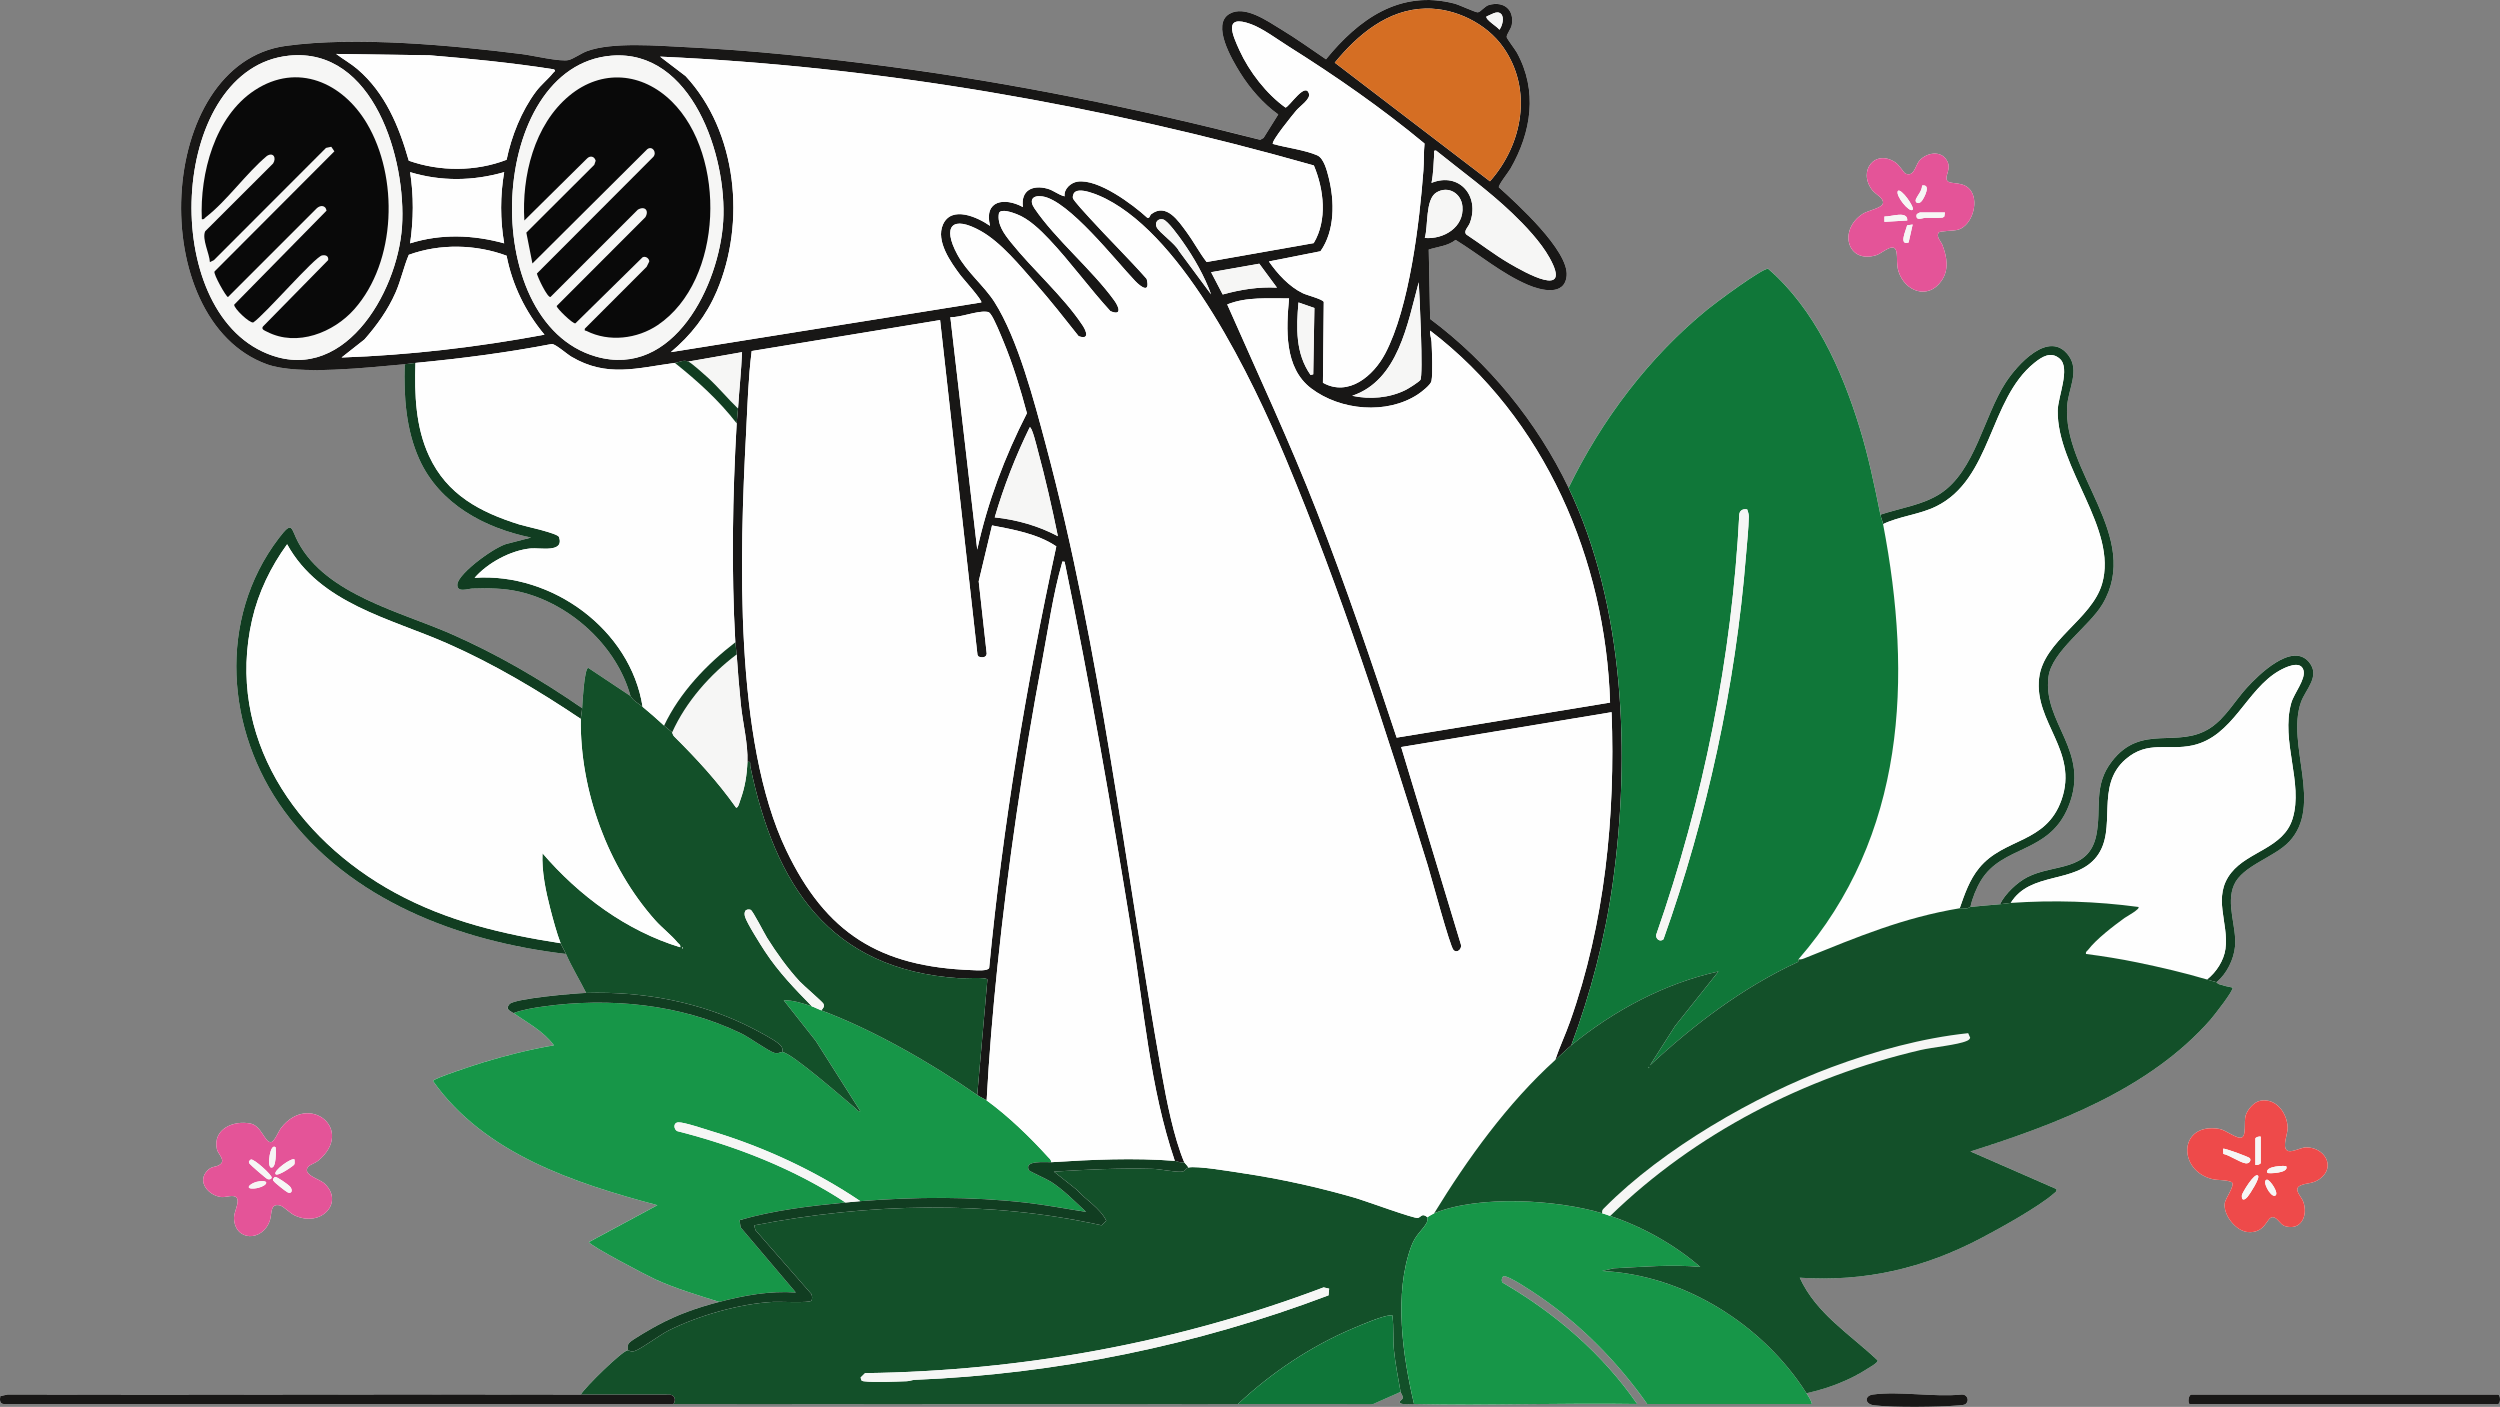
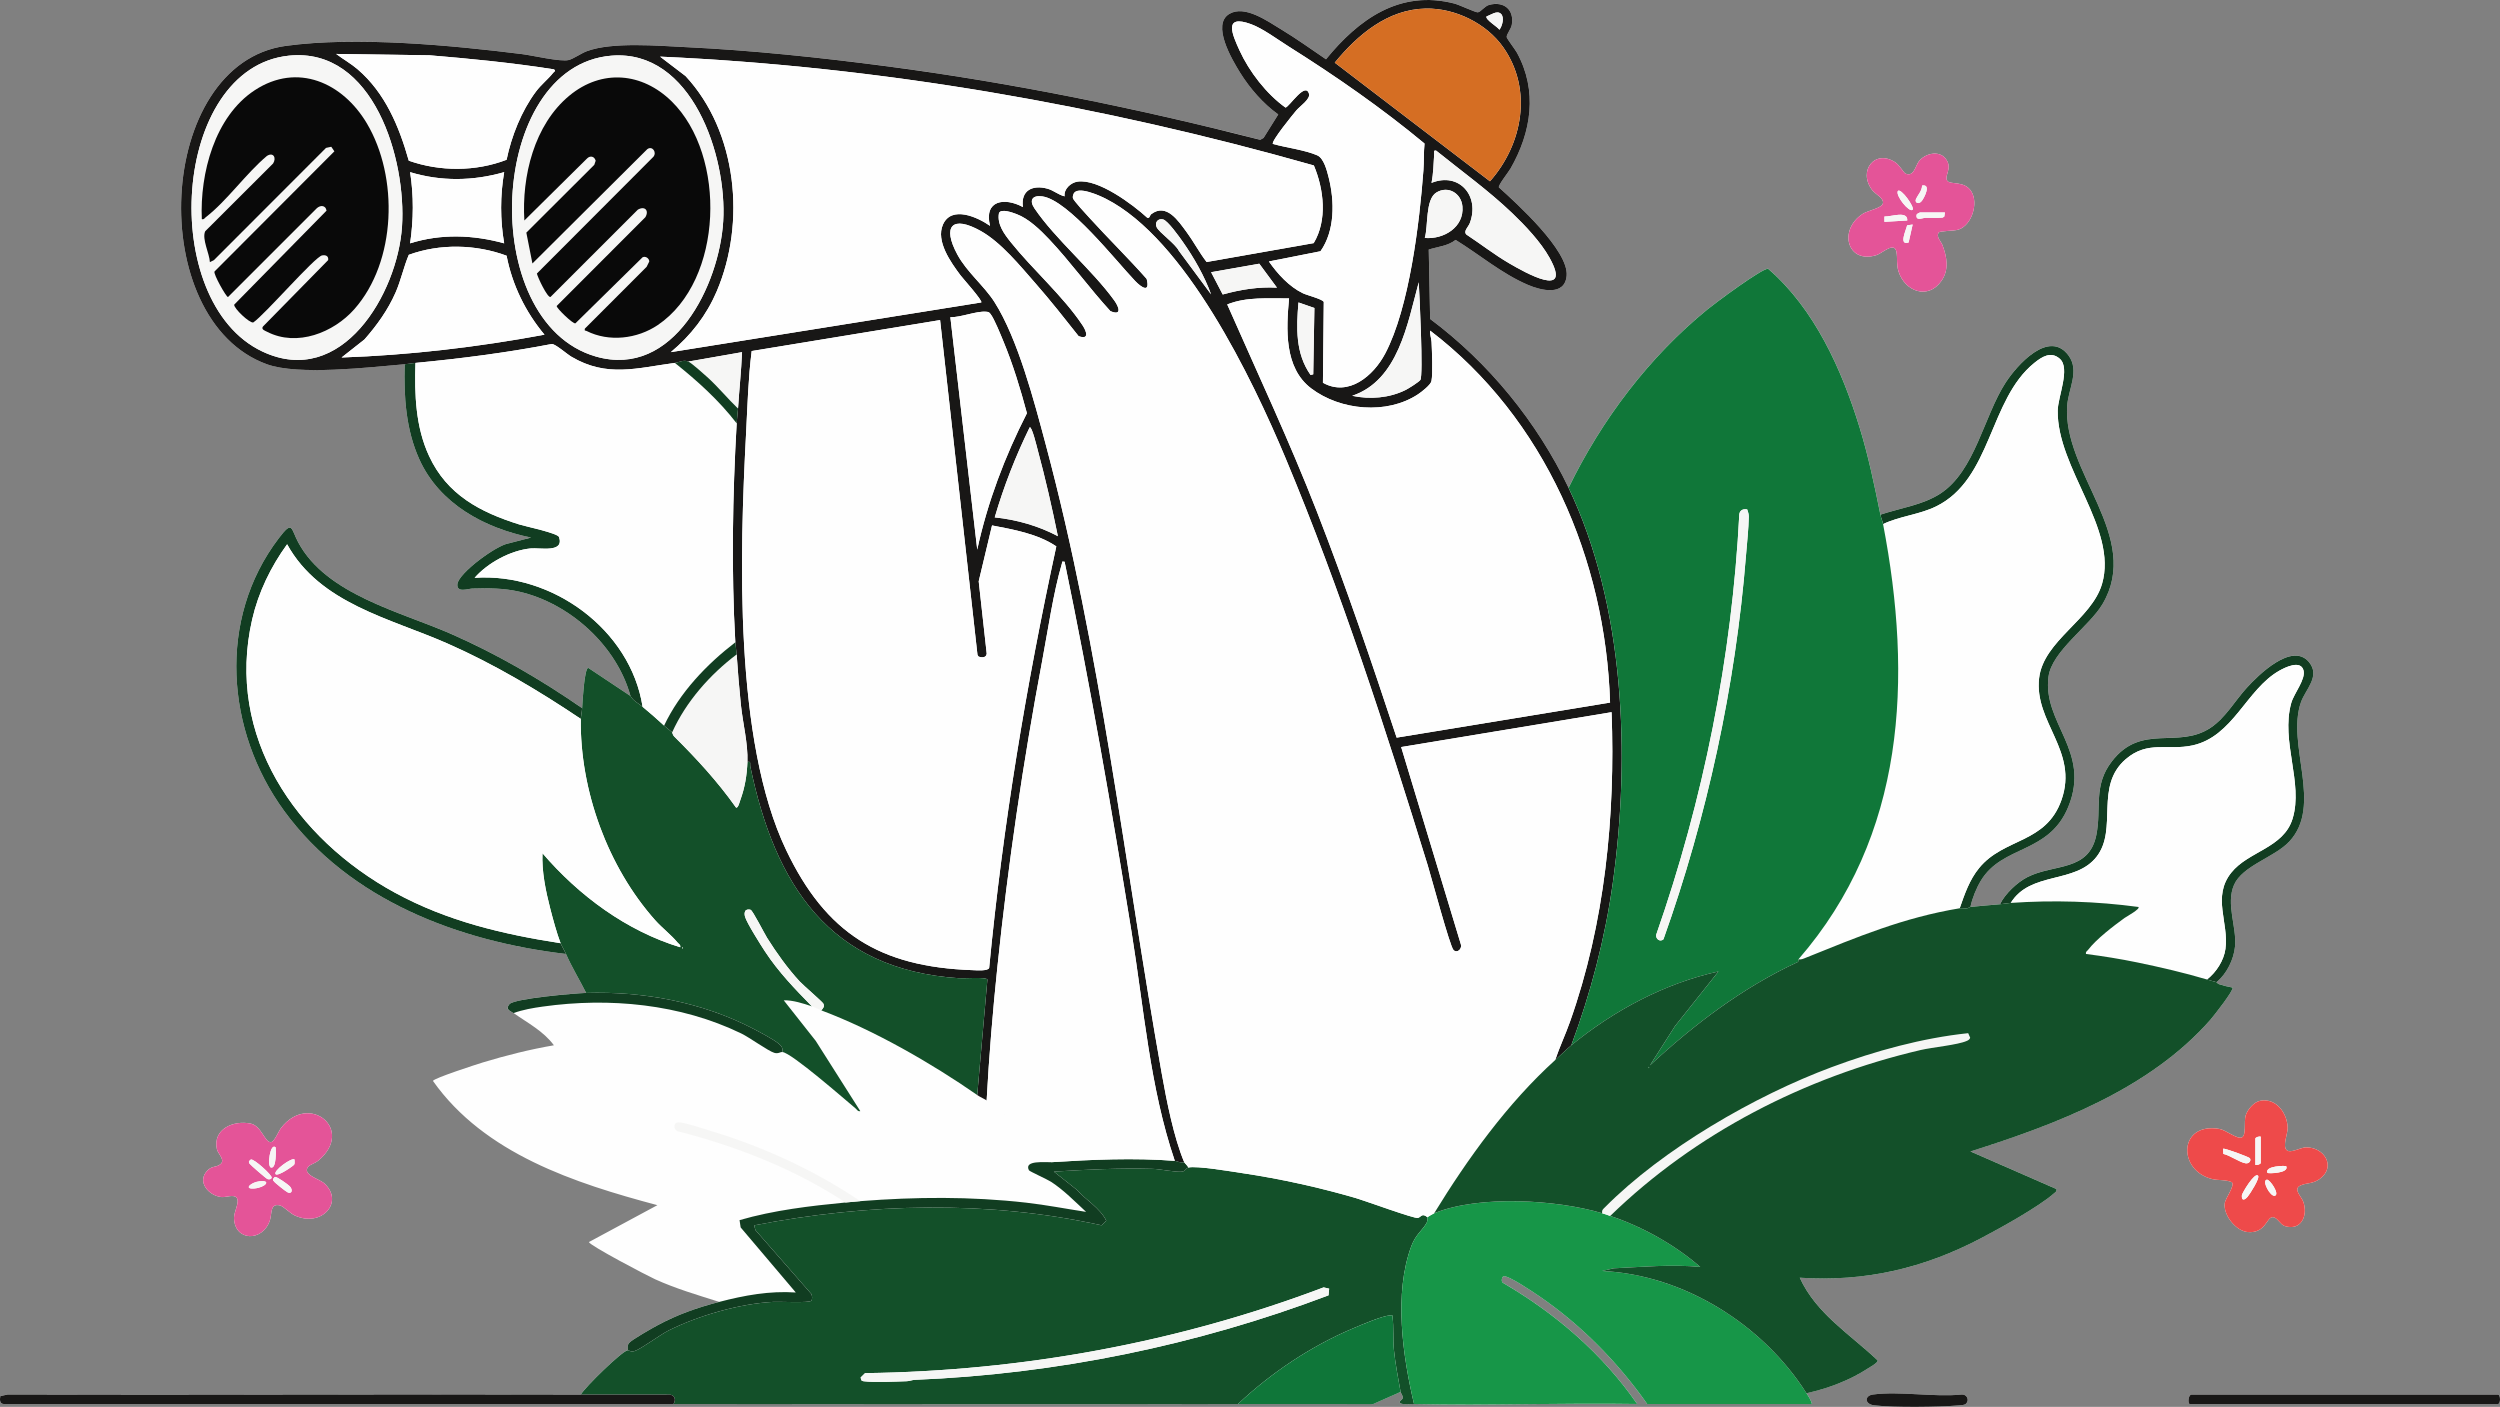
<svg xmlns="http://www.w3.org/2000/svg" id="Layer_2" data-name="Layer 2" viewBox="0 0 3156.2 1776.15">
  <rect x="0" y="0" width="3156.2" height="1776.15" fill="#808080" stroke="none" />
  <defs>
    <style>
      .cls-1 {
        fill: #d56e23;
      }

      .cls-2 {
        fill: #135029;
      }

      .cls-3 {
        fill: #e45498;
      }

      .cls-4 {
        fill: #107739;
      }

      .cls-5 {
        fill: #113d21;
      }

      .cls-6 {
        fill: #179648;
      }

      .cls-7 {
        fill: #0f7639;
      }

      .cls-8 {
        fill: #181716;
      }

      .cls-9 {
        fill: #fefefe;
      }

      .cls-10 {
        fill: #f6f6f5;
      }

      .cls-11 {
        fill: #ee4a4a;
      }

      .cls-12 {
        fill: #090909;
      }
    </style>
  </defs>
  <g id="Layer_1-2" data-name="Layer 1">
    <g id="Groupe_1258" data-name="Groupe 1258">
      <g>
        <path class="cls-9" d="M1980.31,615.87c-39.75-83.15-101.06-158.21-174.79-213.2l-1.77-87.64c11.55-3.69,23.94-4.35,33.94-12.2,30.19,18.59,58.24,42.62,91.12,56.7,16.27,6.97,46.8,14.93,49.06-11.55,2.7-31.65-63.04-91.21-85.6-111.51-.78-3.01,12.12-19.11,14.76-23.73,26.36-45.97,34.45-98.28,8-146.4-2.22-4.04-12.66-17.51-12.85-19.56-.34-3.57,5.52-10.04,6.46-15.58,3.22-19.01-9.89-29.97-28.48-25.08-5.91,1.55-10.73,9.06-14.43,9.43-2.79.28-23.38-9.48-29.62-11.09-68.8-17.74-120.88,19.76-162.05,70.37-18.79-12.77-37.54-26.25-56.99-37.99-16.74-10.1-45.49-30.79-64.92-19.39-23.03,13.5,3.27,57.82,13.46,74.22,12.35,19.89,29.34,39.38,48.18,52.77l-18.56,29.71-4.2,2.34c-155.28-39.75-312.87-72-472.04-92.92-82.61-10.86-169.27-20.05-252.5-24.05-35.36-1.7-93.73-6.87-125.67,5.12-7.14,2.68-16.74,9.56-22.81,11.11-10.24,2.62-45.52-5.76-58.83-7.44-89.5-11.25-209.61-22.53-298.36-10.4-164.82,22.52-178.58,345.94-23.81,401.96,39.69,14.36,129.28,3.84,173.95-.04-1.28,40.56,1.49,82.41,18.37,119.86,25.45,56.48,82.48,87.01,141.11,98.94l-27.58,7.18c-15.79,2.11-63.95,37.71-65.37,51.57-1.18,11.49,13.37,5.8,19.08,5.61,19.91-.63,39.54-.48,58.95,3.96,63.89,14.64,123.03,68.14,140.48,131.78l-53.41-35.62c-4.98,1.08-7.26,43.88-7.67,50.88-52.06-35.98-107.07-68.05-165.14-93.57-64.18-28.21-157.75-49.72-193.18-115.57-9.64-17.92-6.78-28.84-24.83-5.08-77.55,102.05-66.56,242.91,6.79,343.65,82.33,113.08,220.84,165.01,356,180.93,7.44,16.85,17.19,32.75,25.45,49.18-13.54.42-90.88,6.91-96.87,14.25s1.55,8.57,5.25,11.19c17.7,12.52,37.67,22.73,50.9,40.69-30.23,5.19-60.2,12.72-89.53,21.61-7.96,2.41-62.44,20.05-63.18,23.39,64.93,91.91,178.78,129.01,283.36,156.85l-86.52,46.6c1.86,4.81,73.61,42.4,83.67,46.96,26.21,11.88,53.52,19.9,80.89,28.53-27.98,7.3-52.55,15.91-78.09,29.64-6.36,3.42-32.16,18.05-35.58,22.1-2.46,2.91-1.86,5.93-1.71,9.32-6.67.31-53.93,46.46-59.39,55.97-241.21-.56-482.49.49-723.73-.08l-9.03,1.99c-.79,3.88-1.17,9.56,4.01,9.96h845.82c237.51.03,475.12.47,712.62,0,56.84-.11,113.74.02,170.6.08l34.7-15.34c.32,1.76,3.16,4.79,2.76,7.69-.35,2.49-6.65,4.67-2.78,6.75,3.44,1.85,12.43.72,16.99.82,93.77,2.06,187.86-1.53,281.66-.02-43.59-63.15-102.8-114.03-168.88-152.61-3.38-1.21-1.93-8.14.3-8.63,5.99-1.31,36.72,19.55,43.56,24.19,53.57,36.34,100.58,84.19,137.75,137.06h207.85c-.8-4.6-4.28-9.61-6.79-13.57,26.67-5.75,55.06-16.46,77.91-31.52,2.63-1.73,12.58-7.12,11.96-9.91-34.97-33.23-77.46-58.83-98.34-104.41,82.47,5.52,156.74-11.9,229.09-50,23.95-12.61,72.16-39.23,91.45-56.14,1.92-1.68,4.18-2.61,3.53-5.79l-108.58-47.48c108.64-34.32,225.84-78.64,302.88-166.2,3.75-4.27,30.37-38.04,27.97-40.71-5.68-1-11.56-2.46-17.04-4.25-1.71-.56-2.9-2.42-3.32-2.55,12.81-9.97,22.07-28.93,23.54-45.15,2.26-24.86-11.76-53.38-1.29-77.62s50.8-34.77,69.42-54.41c43.63-46.01-3.89-122.6,15.16-176.49,5.68-16.06,24.92-32.73,9.99-50.57-21.36-25.52-63.94,16.57-78.67,32.8-14.72,16.22-26.43,37.33-45.05,49.94-41.49,28.09-87.4-6.28-125.15,42.8-23.62,30.71-12.79,58.9-19.42,92.52-9.27,47.06-53.67,36.37-87.23,53.57-12.76,6.54-28.36,21.26-34.47,34.23-12.44,1.13-24.91,2.08-37.33,3.39,2.24-10.96,7.46-23.76,13.29-33.36,27.42-45.17,85.91-33.27,110.33-93.24,28.65-70.35-32.81-105.21-25.06-164.12,4.22-32.13,51.51-63.58,68.05-91.4,50.59-85.05-50.93-166.63-44.42-251.3,1.59-20.69,15.8-43.63,1.66-62.76-24.82-33.57-65.36,12.57-79.41,34.23-27.63,42.61-38.52,111.24-82.23,139.98-22.03,14.49-51.06,18.44-75.89,26.75-7.57-37.24-15.09-73.86-26.3-110.23-22.54-73.09-56.88-149.73-115.46-200.22-7.74-.68-66.47,43.07-76.22,51.01-74.16,60.35-133.96,139.66-175.65,225.52ZM2404.84,218.64c-.75-.44-7.72-10.66-11.36-13.2-26.06-18.19-48.71,10.34-29.7,34.77,3.94,5.07,14.89,9.89,13.32,16.6-1.42,6.1-19.22,9.01-25.77,13.37-31.19,20.73-18.68,63.68,17.9,51.82,7.21-2.34,22.49-17.63,25.04-3.72,1.43,7.8-.32,15.48,2.6,24.53,8.15,25.23,37.21,36.04,54.17,11.78,9.86-14.11,6.99-30.06,1.29-45.17-1.73-4.59-8.47-10.53-4.69-15.9,1.53-2.17,19.55-1.8,25.11-3.72,16.47-5.7,25.1-32.64,16.32-47.63-8.43-14.38-26.3-8.65-30.45-13.67-5.1-6.15,7.43-15.87-2.3-28.22-8.7-11.04-26.34-6.36-33.92,3.57-4.12,5.4-6.66,21.09-17.57,14.79ZM2853.68,1389.64c-8.1,1.47-16.36,11.15-18.59,18.72-2.28,7.76.96,24.71-4.71,27.56s-20.04-9.24-28.4-10.67c-51.63-8.85-53.28,52.56-9.04,63.3,7.81,1.9,17.22.48,24.85,4.01,3.73,5.19-8.34,19.83-9.15,26.86-1.72,14.8,14.3,34.92,29.42,36.06,21.87,1.64,23.54-18.15,30.58-18.79,6.27-.57,9.83,9.31,15.94,11.21,20.29,6.3,29.32-12.7,23.46-30.23-2.49-7.45-13.85-16.48-3.41-21.15,7.66-3.43,15.37-1.79,24.05-8.18,21.2-15.63,5.48-40.36-17.63-39.8-7.02.17-18.9,7.75-23.98,3.61-5.86-4.78,1.18-20.8,1.05-28.07-.33-18.49-14.29-38.09-34.43-34.45ZM389.29,1472.83c2.14-2.47,9.01-4.64,12.21-7.28,47.4-39.11-11.34-87.12-46.66-41.55-3.13,4.03-8.37,17.49-12.76,17.93-7.78.79-11.85-20.64-25.8-23.48-21.41-4.36-47.88,6.85-42.48,32.3,1.4,6.61,12.63,14.84,2.56,20.29-5.43,2.94-8.87.79-14.89,7.16-13.23,14,2.28,31.47,18.07,33.03,6.03.6,14.8-3.54,18.9.52,4.89,4.85-3.19,18.33-3.03,25.79.67,30.06,36.56,30.38,45.38,2.99,2.72-8.45.02-21.88,12.77-18.67,4.16,1.05,12.62,9.76,18.19,12.43,34.11,16.35,63.77-17.13,37.29-40.66-5.74-5.1-28.32-10.92-19.75-20.81ZM2482.12,1772.1c4.52-4.46,1.1-12-5.43-11.54-34.81,3.59-78.43-4.51-112.14,0-10.83,1.45-10.8,12.24,1.74,13.68,24.84,2.85,81.49,2.19,107,.04,2.67-.23,6.9-.27,8.83-2.18ZM2764.2,1772.52h389.4c3.47,0,3.47-11.87,0-11.87h-386.85c-3.95,0-4.88,10.34-2.55,11.87Z" />
        <path class="cls-2" d="M1802.16,1536.78c-.43.93.43,4.1-.89,6.68-4.63,9.07-13.91,14.64-19.51,29.75-22.26,60.1-10.89,138.43,3.43,199.31-4.57-.1-13.55,1.03-16.99-.82-3.87-2.08,2.43-4.26,2.78-6.75.41-2.9-2.44-5.93-2.76-7.69-3.17-17.6-6.67-35.62-8.47-53.43-1.27-12.54-.01-29.15-1.7-40.75-.37-2.54,1-2.7-2.54-2.51-10.37.55-37.02,12.1-47.82,16.68-52.9,22.41-103.09,56.05-144.77,95.27-237.51.47-475.12.04-712.62,0,3.31-5.04,1.87-10.66-4.29-11.82-37.59-.16-75.22.04-112.78-.05,5.45-9.51,52.72-55.65,59.39-55.97,1.6-.08,3.56,2.54,8.51,1,8.27-2.57,32.34-20.75,43.44-26.23,38.24-18.89,89.42-33.63,132.07-35.89,7.38-.39,45.43,1.7,47.69-1.51,1.51-2.14,1.08-6.2-.14-8.58l-70.47-80.5-1.62-6.01c144.21-27.96,294.72-31.93,438.58-.02l5.98-5.9c-8.3-16.4-25.37-25.67-37.31-39.06l-28.86-22.85c41.41-2.53,83.09-4.7,124.78-3.49,9.24.27,29.77,4.55,37.16,3.53,3.71-.51,5.3-4.57,7.72-5.15,10.57-2.54,54.77,5.04,68.43,7.07,47.9,7.12,96.82,17.98,143.26,31.49,10.83,3.15,74.47,26.47,78.35,25.06,4.53-1.64,5.02-6.46,11.97-.86ZM1678.04,1626.93l-6.97-1.63c-184.32,69.82-381.29,105.66-578.94,108.26l-5.63,5.58c1.03,3.16.56,4.26,3.82,4.67,14.1,1.74,39.37.44,54.43-.05,3.61-.12,6.86-1.62,10.13-1.75,178.63-7.28,355.69-43.54,522.37-106.68l.8-8.4Z" />
        <path class="cls-8" d="M510.95,459.85c-44.67,3.87-134.26,14.4-173.95.04-154.77-56.02-141.01-379.44,23.81-401.96,88.76-12.13,208.87-.86,298.36,10.4,13.31,1.67,48.59,10.05,58.83,7.44,6.07-1.55,15.67-8.43,22.81-11.11,31.93-11.99,90.31-6.82,125.67-5.12,83.23,4,169.89,13.2,252.5,24.05,159.17,20.92,316.77,53.17,472.04,92.92l4.2-2.34,18.56-29.71c-18.84-13.4-35.84-32.89-48.18-52.77-10.19-16.41-36.49-60.72-13.46-74.22,19.44-11.4,48.19,9.29,64.92,19.39,19.45,11.74,38.2,25.22,56.99,37.99,41.17-50.61,93.24-88.11,162.05-70.37,6.24,1.61,26.83,11.37,29.62,11.09,3.71-.37,8.52-7.88,14.43-9.43,18.59-4.88,31.7,6.08,28.48,25.08-.94,5.54-6.8,12.01-6.46,15.58.19,2.04,10.63,15.52,12.85,19.56,26.46,48.12,18.36,100.43-8,146.4-2.64,4.61-15.54,20.72-14.76,23.73,22.56,20.3,88.3,79.86,85.6,111.51-2.26,26.48-32.79,18.52-49.06,11.55-32.88-14.08-60.93-38.12-91.12-56.7-9.99,7.84-22.38,8.51-33.94,12.2l1.77,87.64c73.73,54.98,135.04,130.05,174.79,213.2,70.84,148.19,78.27,338.46,55.75,499.22-9.8,69.98-27.79,138.57-52.36,204.61-6.05,4.95-14.12,12.99-20.36,18.66,5.53-16.35,12.92-32.03,18.7-48.3,44.07-124.04,57.43-259.82,52.55-390.94l-265.66,44,75.35,249.01c1.5,4.37-2.37,9.89-7.03,8.7-.87-.24-1.47-.84-2.15-1.38-4.35-3.5-28.28-92.94-32.5-106.6-53.03-171.79-110.13-348.5-179.51-514.22-42.13-100.62-126.59-276.76-226.99-327.69-7.36-3.73-36.24-17.09-40.78-6.03-.69,1.64-1.12,3.33-.81,5.12.53,3.02,17.19,20.93,20.89,24.99,23.63,26,48.91,50.71,72.22,77.05,4.74,18.47-6.65,10.92-14.53,2.66-24.5-25.67-84.1-102.07-117.18-106.78-12.4-1.77-16.98,4.69-9.94,15.07,26.73,39.44,72.46,77.12,100.8,116.33,6.54,9.05,9.36,19.64-4.93,13.42-26.46-28.85-50.55-62.37-77.29-90.66-11.12-11.77-25.85-26.04-41.15-31.79-4.65-1.75-20.08-7.56-22.26-1.02-2.5,14.03,6.89,26.38,15.04,36.59,27.42,34.35,66.4,68.36,90.6,104.96,5.34,8.08,8.42,18.45-5.05,13.52-17.65-22.35-35.39-44.86-54.15-66.28-19.49-22.26-43.59-51.96-69.3-66.41-35.95-20.2-49.14-6.46-29.65,29.64,12.07,22.35,33.77,39.42,46.87,59.99,29.55,46.39,50.27,125.81,64.64,179.6,70.04,262.13,99.24,528.82,146.59,794.74,6.02,33.82,15.14,80.32,28.31,111.62-4.16,1.45-8.92-1.47-11.88-1.7-31.51-92.69-38.94-192.36-54.58-288.88-25.33-156.4-52.37-312.47-84.56-467.53-4.38-.47-2.7,0-3.44,2.48-10.73,36.36-17.69,84.6-24.87,122.71-24.04,127.62-43.06,256.89-56.51,386.16-5.84,56.08-10.55,112.45-13.59,168.73-2.24-1.63-7.87-4-11.88-6.78l12.86-145.9c-2.44-3.33-29.62-1.16-35.83-1.57-163.95-10.97-232.36-117.89-263.54-267.5-.65-3.11,1.53-6.62-3.62-5.62.87-23.21-5.8-48.53-8.27-72.29-2.19-21.04-3.84-42.3-5.3-63.39-.36-5.17-1.47-11.38-1.7-15.26-5.12-89.71-3.5-186.57,1.7-276.44.32-5.51,1.31-12.47,1.7-18.66,1.5-23.73,4.1-47.46,5.09-71.24l-67.87,11.88c-5.89-2.66-11.4.95-16.97,1.7-47.83,6.41-85.74,18.71-130.51-7.77-6-3.55-19.77-15.83-24.7-16.13-56.98,10.96-114.47,18.41-172.25,23.9-4.59.44-8.98,1.3-13.57,1.7ZM1800.16,10.81c-48.03.83-86.24,33.1-115.05,68.29l195.96,149.79c41.31-46.8,54.16-115.79,16.8-169.14-21.16-30.21-60.76-49.58-97.71-48.94ZM1895.07,17.62c-5.03-5.12-13.05,1.46-18.24,3.01-2.57,3.75,14.24,13.43,16.12,16.92,3.58-4.54,6.58-15.39,2.13-19.93ZM1670.17,483.24c32.34,18.07,63.76-8.74,78.61-36.89,30.6-58.01,43.35-165.61,48.27-231.59.82-11.05.24-22.47,1.37-33.55-53.58-44.51-111.99-85.1-171.17-122.32-13.94-8.77-32.98-22.99-47.92-28.42-35.26-12.83-23.65,13.05-14.48,33.13,12.29,26.89,34.01,55,58.06,72.2,4.86-.85,25.19-33.31,29.68-17.32,1.88,6.68-11.43,15.58-15.9,20.81-3.61,4.22-32.51,39.61-29.67,42.41,16.86,4.81,40.3,7.56,56,14.42,8.33,3.64,12.22,19.32,14.41,28,7.57,30.03,7.98,67.12-10.35,93.08l-65.13,12.89c10.84,15.58,25.58,31.84,42.96,40.16,5.39,2.58,25.13,7.49,26.32,11l-1.06,101.98ZM639.56,201.71c6.17-29.87,18.7-61.43,36.97-85.99,6.66-8.95,15.57-15.83,21.91-23.89,1.43-1.82,3.81-2.07.88-4.27-52.05-8.2-104.46-13.4-156.99-17.76l-117.9-1.7c8.9,6.77,18.62,12.11,27.17,19.46,34.75,29.88,52.26,72.13,64.49,115.31,39.38,13.88,84.41,13.87,123.48-1.17ZM364.68,70.28c-148.17,15.34-166,310.79-33.56,373.43,100.35,47.47,170.78-73.19,176.42-157.72,5.6-83.93-35.37-226.84-142.85-215.72ZM771.9,70.29c-156.24,12.73-170.88,336.41-19.61,379.82,98.28,28.2,155.87-90.42,160.76-170.9,4.96-81.53-39.33-217.22-141.15-208.92ZM1453.23,270.52c19.41-15.01,34.74,8.82,44.91,22.58,9,12.18,15.94,25.7,25.22,37.68l135.16-23.84c17.41-28.92,12.95-67.72.22-98.04-268.07-76.14-545.99-124.74-825.4-137.41l32.22,24.58c65.28,70.3,76.28,185.13,39.33,271.64-13.07,30.59-32.55,55.61-57.98,76.85l391.94-62.74c2.25-1.88-23.63-30.75-26.12-34.09-12.18-16.29-31.62-43.28-22.25-64.28,10.87-24.36,43.79-9.25,59.42,1.67-8.08-32.44,18.42-36.26,41.53-23.71-2.98-21.26,12.42-28.33,30.91-23.23,8.01,2.21,13.83,7.8,21.7,9.67-1.22-9.17,7.73-17.25,16.24-18.55,25.94-3.95,69.61,28.59,88.19,45.64l1.61.04c1.27-.32,2.02-3.59,3.16-4.47ZM1807.25,230.88c35.09-14.17,61.38,16.8,48.32,50.86-1.9,4.96-8.46,10.2-4.2,14.42,18.03,11.86,35.08,25.26,53.76,36.16,19.84,11.58,80.68,46.16,51.09-6.98-11.09-19.92-30.71-40.6-47.15-56.32-29.94-28.63-63.75-52.84-95.91-78.82-3.82-.71-2.36,1.66-2.53,4.19-.8,12.18-.94,24.5-3.38,36.49ZM636.5,217.34c-39.11,11.26-79.71,11.91-118.75,0,4.67,29.83,4.39,60.04,0,89.87,39.07-12.28,79.52-10.83,118.75,0-5.1-29.44-5.09-60.44,0-89.86ZM1798.77,300.42c23.73,2.02,49.85-13.5,47.52-39.83-1.48-16.68-18.16-26.53-32.85-17.56-14.21,8.67-10.17,42.44-14.67,57.4ZM1528.97,371.65c-8.18-22.81-21.83-46.72-35.93-66.67-4.29-6.07-18.73-26.5-24.74-27.99-6.35-1.57-10.82,3.89-8.05,9.83,3.13,6.7,23.65,20.89,27.97,29.76l40.75,55.07ZM639.56,322.83c-39.09-14.5-84.21-15.42-123.45-1.13-6.52,15.34-9.9,32.13-16.74,47.71-9.66,21.98-23.49,41.21-39.24,59.14l-28.92,22.8c85.95-3.03,171.79-13.1,256.19-28.83-23.95-28.53-40.74-63-47.85-99.69ZM1589.81,332.92l-60.81,10.73,14.65,28.14c22.37-6.2,45.18-9.91,68.48-8.63l-22.32-30.23ZM1793.15,479.71c3.91-4.77-1.1-108.58-2.02-123.33-14.2,52.11-25.75,123.66-84.01,143.33,22.27,4.76,46.77,2.87,67.34-7.33,3.87-1.92,16.33-9.78,18.69-12.66ZM1627.4,376.74c-26.19.24-53.17-2.33-78.04,7.62,38.32,87.05,78.67,172.93,113.24,261.62,36.61,93.93,69.01,189.57,100.64,285.28l269.44-44.27c-5.51-180.27-82.46-359.19-227.11-469.54-.6,4.93,1.54,9.51,1.75,14.35.5,11.46,1.78,39.33-.11,49.22-.93,4.88-12.63,13.9-17.09,16.84-39.33,25.92-97.84,20.44-134.73-7.48-34.47-26.09-31.52-75.21-27.99-113.63ZM1659.4,388.85l-20.11-7.01c-2.72,31.91-3.95,64.24,15.29,91.56l3.37-.84,1.45-83.71ZM1233.74,693.88c13.01-59.98,34.92-117.72,62.73-172.22-8.11-30.29-17.61-61.67-29.65-90.62-3.39-8.17-11.52-28.51-16.27-34.61-1.97-2.52-2.59-2.62-5.74-2.89-12.15-1.03-31.91,7.27-45,6.96l33.93,293.38ZM1252.43,663.35l-16.83,70.55,10.11,91.37c-.59,5.47-6.59,5.08-10.38,3.56l-1.28-2.11-47.2-422.64-237.86,39.09c-4.37,34.5-5.26,69.28-7.08,103.99-7.97,151.71-15.43,387.82,50.62,526.06,50.18,105.03,118.05,147.48,235.23,151.56,4.36.15,19.65,1.46,21.05-2.85,17.22-179.02,46.64-356.69,84.78-532.15-23.86-15.97-53.38-21.06-81.15-26.44ZM1335.54,676.93c-7.48-36.6-15.8-73.21-25.57-109.26-.73-2.69-7.31-30.18-10.03-28.11-17.88,36.56-32.69,74.5-44.13,113.62,27.45,2.81,55.42,10.77,79.72,23.75Z" />
-         <path class="cls-6" d="M1025.06,1270.51c3.54,1.18,7.61,3.49,11.88,5.09,66.09,24.72,138.87,66.56,196.82,106.85,4,2.78,9.63,5.15,11.88,6.78,27.34,19.88,54.49,46.17,77.23,71.2,1.91,2.11,4.25,3.46,4.21,6.81-6.85.44-34.9-3-28.04,10.21.72,1.4,23.03,11.37,27.89,14.53,16.28,10.62,30.1,24.88,44.27,37.99-25.19-3.83-50.36-8.77-75.72-11.64-70.07-7.94-139.25-7.36-209.33-1.91-57.05-38.45-121.53-68.3-187.45-88.22-8.76-2.65-35.02-11.55-42.22-11.27-6.61.26-6.16,8.29-1.66,11.03,74.88,19.07,148.04,47.7,212.67,90.15-45.01,4.38-90.37,9.67-133.81,22.26l1.4,9.2,69.63,82.16c-33.14-2.29-65,3.61-96.7,11.88-27.38-8.63-54.68-16.66-80.89-28.53-10.06-4.56-81.81-42.15-83.67-46.96l86.52-46.6c-104.58-27.84-218.43-64.95-283.36-156.85.74-3.33,55.22-20.97,63.18-23.39,29.33-8.9,59.3-16.42,89.53-21.61-13.24-17.96-33.2-28.16-50.9-40.69,11.37-4.25,24.73-6.51,36.76-8.2,84.27-11.82,173.53-3.41,250.59,33.88,10.65,5.15,34.08,22.21,41.78,24.5,5.05,1.5,7.4-1.2,10.22-1,11.43.81,79.24,60.21,92.47,71.23,1.91,1.59,2.75,4.11,5.93,3.38l-56.3-88.72-40.4-51.2c11.44-.35,24.75,4.01,35.62,7.64Z" />
        <path class="cls-2" d="M796,878.75c3.55,6.21,10.06,9.21,15.27,13.57,8.85,7.39,18.78,15.88,27.15,23.74,3.35,3.15,8.36,6.69,10.18,8.48.3.29.61,3.33,2.43,5.13,28.46,28.25,54.96,57,78.19,89.84,2.63,1.29,4.78-7.73,5.51-9.73,5.71-15.58,8.27-31.46,8.89-47.92,5.15-1,2.97,2.51,3.62,5.62,31.18,149.61,99.59,256.53,263.54,267.5,6.21.42,33.39-1.75,35.83,1.57l-12.86,145.9c-57.95-40.29-130.73-82.12-196.82-106.85,2.03-2.81,4.38-4.49,2.62-8.44-1.02-2.28-25.1-22.93-29.81-27.98-15.14-16.27-29.56-36.46-41.38-55.31-3.3-5.26-18.04-34.38-20.74-35.28-2.13-.7-5.26-.56-6.64,1.41-1.29,2.38-1.05,4.8-.38,7.31,1.99,7.54,20.04,36.07,25.4,44.19,17.06,25.87,37.51,47.04,59.07,69.01-10.87-3.63-24.19-7.99-35.62-7.64l40.4,51.2,56.3,88.72c-3.19.73-4.02-1.79-5.93-3.38-13.23-11.02-81.04-70.42-92.47-71.23.68-4.85-.65-7.14-4.22-10.2-6.88-5.89-24.41-15.02-33.07-19.52-64.05-33.24-138.38-47.13-210.43-44.91-8.26-16.44-18.01-32.33-25.45-49.18-1.99-4.51-5.48-10.22-6.79-13.57-4.69-12.06-9.78-30.88-13.09-43.73-5.76-22.33-10.85-46.94-9.82-69.89,45.95,53.54,105.9,97.98,173.91,118.7.74-3.19-1.81-4.02-3.38-5.93-7.97-9.69-19.51-18.42-28.02-27.96-59.99-67.25-95.34-164.08-94.14-254.42.03-2.23,1.44-9.27,1.7-13.57.41-7,2.69-49.81,7.67-50.88l53.41,35.62ZM861.32,1195.89v1.7c1.1-.57,1.1-1.13,0-1.7Z" />
        <path class="cls-6" d="M2022.73,1531.69c2.87.85,7.04,2.35,10.18,3.39,40.58,13.5,81.45,36.44,113.68,64.43-36.59-3.56-72.87,0-109.43,1.72l-14.42,3.36c103.24,4.85,203.23,67.98,257.89,154.35,2.51,3.96,5.99,8.96,6.79,13.57h-207.85c-37.17-52.87-84.18-100.72-137.75-137.06-6.85-4.64-37.57-25.5-43.56-24.19-2.23.49-3.68,7.42-.3,8.63,66.09,38.58,125.29,89.45,168.88,152.61-93.79-1.51-187.89,2.08-281.66.02-14.32-60.88-25.69-139.21-3.43-199.31,5.6-15.11,14.89-20.68,19.51-29.75,1.32-2.58.46-5.75.89-6.68.21-.45,7.44-4.66,8.48-5.09,56.6-23.11,154.1-17.27,212.09,0Z" />
        <path class="cls-5" d="M734.92,894.01c-.25,4.3-1.67,11.34-1.7,13.57-53.7-35.99-109.2-69.14-168.53-95.27-72.62-31.98-160.73-50.16-202.21-125.17-20.57,28.31-36.27,60.68-44.13,94.92-33.91,147.63,55.35,277.06,180.68,345.18,65.72,35.72,135.19,52.11,208.73,63.56,1.3,3.35,4.8,9.06,6.79,13.57-135.16-15.93-273.67-67.85-356-180.93-73.35-100.75-84.34-241.6-6.79-343.65,18.05-23.75,15.19-12.84,24.83,5.08,35.43,65.85,129.01,87.36,193.18,115.57,58.06,25.52,113.08,57.59,165.14,93.57Z" />
        <path class="cls-3" d="M389.29,1472.83c-8.57,9.89,14.01,15.71,19.75,20.81,26.48,23.53-3.17,57.01-37.29,40.66-5.57-2.67-14.03-11.38-18.19-12.43-12.75-3.21-10.05,10.22-12.77,18.67-8.83,27.4-44.72,27.07-45.38-2.99-.17-7.46,7.91-20.94,3.03-25.79-4.1-4.07-12.88.07-18.9-.52-15.79-1.56-31.29-19.03-18.07-33.03,6.02-6.37,9.46-4.22,14.89-7.16,10.07-5.46-1.15-13.68-2.56-20.29-5.4-25.45,21.07-36.66,42.48-32.3,13.96,2.84,18.02,24.26,25.8,23.48,4.39-.44,9.64-13.9,12.76-17.93,35.32-45.57,94.06,2.44,46.66,41.55-3.2,2.64-10.07,4.81-12.21,7.28ZM348.05,1448.6c-6.92-6.81-11.26,24.26-5.9,25.42,7.02,1.52,6.22-22,5.9-25.42ZM316.7,1463.85c-2.05,1.87-3.28,2.12-1.76,5.11.68,1.34,21.37,19.23,22.82,19.63,2.27.63,4.74.34,5.2-1.88.64-3.05-22.14-23.94-26.26-22.87ZM371.81,1463.86c-3.09-3.2-27.86,14.66-23.74,18.64,3.74,2.6,22.69-11,23.36-12.23,1.01-1.85.23-4.34.38-6.41ZM347.24,1485.9c-1.28.33-3.87,3.56-1.76,5.11.99,1.94,15.48,13.39,17.85,14.42,5.05,2.2,6.76-3.07,2.57-7.69-1.92-2.12-16.27-12.46-18.66-11.85ZM327.32,1491.39c-10.69,1.32-20.15,10.2-6.37,9.05,14.29-1.19,22.38-11.03,6.37-9.05Z" />
        <path class="cls-3" d="M2404.84,218.64c10.9,6.3,13.45-9.39,17.57-14.79,7.57-9.93,25.22-14.61,33.92-3.57,9.73,12.35-2.8,22.07,2.3,28.22,4.16,5.02,22.02-.72,30.45,13.67,8.78,14.99.16,41.93-16.32,47.63-5.56,1.92-23.58,1.56-25.11,3.72-3.79,5.37,2.95,11.31,4.69,15.9,5.71,15.11,8.58,31.06-1.29,45.17-16.96,24.26-46.03,13.45-54.17-11.78-2.92-9.06-1.18-16.73-2.6-24.53-2.55-13.91-17.82,1.38-25.04,3.72-36.59,11.86-49.09-31.09-17.9-51.82,6.55-4.35,24.35-7.26,25.77-13.37,1.57-6.71-9.38-11.54-13.32-16.6-19.01-24.43,3.64-52.96,29.7-34.77,3.64,2.54,10.61,12.77,11.36,13.2ZM2426.57,234.29c-.08,6.71-5.44,11.96-7.68,16.96-2.08,4.64,3.42,7.58,7.44,2.33,2.96-3.87,12.2-21.58.24-19.28ZM2414.67,264.8c2.88-2.99-14.71-27.82-18.65-23.73-3.38,5.87,14.64,27.9,18.65,23.73ZM2455.4,268.2h-31.39c-.25,0-4.1,1.79-4.28,2.67-1.72,8.71,7.3,4.24,11.08,4.12,7.26-.22,14.53.43,21.77-.27l2.06-1.33.75-5.18ZM2407.89,278.36c.64-12.89-20.36-4.53-28.82-5.02l-.03,6.73,28.85-1.71ZM2414.67,283.47l-6.95,1.01c-1.51,6.45-10.86,25.82,1.88,21.64l5.08-22.65Z" />
        <path class="cls-11" d="M2853.68,1389.64c20.15-3.65,34.1,15.96,34.43,34.45.13,7.27-6.9,23.29-1.05,28.07,5.07,4.14,16.95-3.44,23.98-3.61,23.11-.57,38.84,24.17,17.63,39.8-8.68,6.4-16.38,4.75-24.05,8.18-10.43,4.67.92,13.7,3.41,21.15,5.86,17.53-3.17,36.53-23.46,30.23-6.11-1.9-9.67-11.78-15.94-11.21-7.04.64-8.71,20.44-30.58,18.79-15.11-1.14-31.14-21.26-29.42-36.06.82-7.02,12.88-21.67,9.15-26.86-7.62-3.53-17.03-2.11-24.85-4.01-44.24-10.75-42.59-72.15,9.04-63.3,8.37,1.43,22.69,13.54,28.4,10.67s2.43-19.81,4.71-27.56c2.23-7.57,10.49-17.26,18.59-18.72ZM2854.13,1435.02c-1.97-.69-6.79.75-6.79,2.54v33.07c1.97.69,6.79-.75,6.79-2.54v-33.07ZM2840.47,1462.25c-.98-1.52-32.6-13.26-33.85-11.96l.29,6.49c8.37,1.77,20.52,10.68,28.1,11.87,4.55.72,7.35-3.47,5.45-6.41ZM2886.36,1472.34c-1.01-.97-27.67-.56-23.74,8.46,1.01.97,27.67.56,23.74-8.46ZM2850.72,1484.21c-4.37-4.52-20.11,22.03-20.37,24.68-.69,7.15,3.08,6.82,7.19,1.99,2.83-3.32,16.01-23.73,13.18-26.67ZM2861.79,1489.3c-6.71,1.34,4.5,21.82,10.13,20.33,6.7-1.74-6.42-21.07-10.13-20.33Z" />
        <path class="cls-5" d="M1483.17,1465.55c2.96.23,7.72,3.14,11.88,1.7.55,1.3,4.51,4.45,5.09,6.78-2.43.58-4.02,4.64-7.72,5.15-7.38,1.02-27.91-3.27-37.16-3.53-41.7-1.21-83.37.96-124.78,3.49l28.86,22.85c11.94,13.39,29.01,22.66,37.31,39.06l-5.98,5.9c-143.86-31.91-294.37-27.94-438.58.02l1.62,6.01,70.47,80.5c1.22,2.37,1.65,6.43.14,8.58-2.26,3.21-40.31,1.11-47.69,1.51-42.65,2.26-93.83,17-132.07,35.89-11.1,5.48-35.17,23.66-43.44,26.23-4.96,1.54-6.92-1.07-8.51-1-.15-3.39-.75-6.41,1.71-9.32,3.42-4.05,29.22-18.68,35.58-22.1,25.54-13.73,50.11-22.34,78.09-29.64,31.7-8.27,63.57-14.17,96.7-11.88l-69.63-82.16-1.4-9.2c43.44-12.59,88.8-17.89,133.81-22.26,6.23-.61,12.41-1.21,18.66-1.7,70.08-5.45,139.26-6.04,209.33,1.91,25.36,2.87,50.53,7.81,75.72,11.64-14.17-13.1-27.99-27.37-44.27-37.99-4.85-3.16-27.16-13.14-27.89-14.53-6.86-13.21,21.19-9.77,28.04-10.21,51.47-3.3,104.47-5.71,156.1-1.7Z" />
        <path class="cls-7" d="M1562.92,1772.52c41.68-39.22,91.87-72.86,144.77-95.27,10.8-4.57,37.45-16.13,47.82-16.68,3.54-.19,2.17-.03,2.54,2.51,1.69,11.6.42,28.2,1.7,40.75,1.81,17.81,5.3,35.84,8.47,53.43l-34.7,15.34c-56.86-.06-113.76-.19-170.6-.08Z" />
        <path class="cls-5" d="M2487.63,1145.01l-4.16,1.76c-2.99.46-6.57-.54-9.42-.07,6.26-17.89,12.36-35.99,24.58-50.9,31.52-38.47,84.48-30.43,103.99-86.01,21.69-61.78-34.84-97.88-28.28-153.77,5.56-47.35,66.44-74.02,79.47-118.99,20.15-69.54-57.01-145.8-56-218.75.24-17.48,16.26-53.23,2.7-65.29-11.29-10.04-22.76-2.47-32.24,5.19-57.53,46.45-53.54,146.66-124.12,181.21-21.14,10.35-45.57,12.13-66.81,22.25-.7-3.64-2.65-8.21-3.39-11.87,24.83-8.31,53.85-12.26,75.89-26.75,43.71-28.74,54.6-97.37,82.23-139.98,14.05-21.66,54.6-67.8,79.41-34.23,14.15,19.14-.07,42.07-1.66,62.76-6.51,84.68,95.01,166.26,44.42,251.3-16.55,27.82-63.83,59.27-68.05,91.4-7.74,58.91,53.71,93.77,25.06,164.12-24.42,59.97-82.91,48.06-110.33,93.24-5.83,9.6-11.05,22.4-13.29,33.36Z" />
        <path class="cls-5" d="M2798.13,1239.99c-3.68-1.14-8.15-2.29-11.88-3.39,11.54-8.93,21.29-23.82,23.32-38.6,4.55-33.23-17.05-65.63,7.27-96.19,21.77-27.36,66.19-31.05,77.54-68.35,13.75-45.18-15.2-97.45-1.74-145.89,3.44-12.36,18.75-30.21,15.43-41.53-3.85-13.1-23.18-3.47-30.7.82-41.5,23.68-58.07,83.01-109.36,94.21-31.25,6.82-56.5-6.63-84.36,17.43-39.61,34.21-9.66,87.85-36.56,122.87-26.89,35-83.72,18.21-108.55,58.55-4.6.32-8.97,1.28-13.57,1.7,6.11-12.97,21.71-27.69,34.47-34.23,33.56-17.2,77.96-6.51,87.23-53.57,6.62-33.62-4.2-61.82,19.42-92.52,37.75-49.08,83.66-14.72,125.15-42.8,18.62-12.61,30.33-33.72,45.05-49.94,14.73-16.23,57.31-58.32,78.67-32.8,14.93,17.84-4.31,34.51-9.99,50.57-19.05,53.88,28.47,130.48-15.16,176.49-18.63,19.64-58.95,30.17-69.42,54.41s3.55,52.76,1.29,77.62c-1.47,16.21-10.72,35.18-23.54,45.15Z" />
        <path class="cls-8" d="M733.22,1760.64c37.57.09,75.19-.11,112.78.05,6.16,1.16,7.6,6.78,4.29,11.82H4.47c-5.18-.39-4.8-6.07-4.01-9.95l9.03-1.99c241.24.56,482.51-.49,723.73.08Z" />
        <path class="cls-5" d="M524.52,458.15c-1.28,39.9.14,80.86,17.21,117.63,22.74,48.99,64.46,70.82,113.83,86.34,7.96,2.5,48.6,10.95,50.25,15.94,6.76,20.34-24.21,13.16-36.02,14.34-25.2,2.52-54.01,18.13-70.62,37.09,97.37-6.92,196.88,65.07,212.09,162.83-5.21-4.35-11.72-7.36-15.27-13.57-17.46-63.65-76.59-117.14-140.48-131.78-19.42-4.45-39.04-4.6-58.95-3.96-5.71.18-20.26,5.88-19.08-5.61,1.42-13.86,49.59-49.46,65.37-51.57l27.58-7.18c-58.63-11.92-115.66-42.45-141.11-98.94-16.88-37.45-19.65-79.3-18.37-119.86,4.59-.4,8.99-1.26,13.57-1.7Z" />
        <path class="cls-8" d="M2764.2,1772.52c-2.33-1.53-1.4-11.87,2.55-11.87h386.85c3.47,0,3.47,11.87,0,11.87h-389.4Z" />
        <path class="cls-5" d="M740.01,1253.55c72.05-2.23,146.38,11.66,210.43,44.91,8.66,4.49,26.19,13.63,33.07,19.52,3.58,3.06,4.9,5.34,4.22,10.2-2.81-.2-5.17,2.5-10.22,1-7.7-2.29-31.12-19.35-41.78-24.5-77.07-37.28-166.32-45.7-250.59-33.88-12.03,1.69-25.39,3.95-36.76,8.2-3.7-2.62-10.95-4.21-5.25-11.19,5.99-7.34,83.33-13.83,96.87-14.25Z" />
        <path class="cls-8" d="M2482.12,1772.1c-1.94,1.91-6.16,1.95-8.83,2.18-25.5,2.15-82.16,2.81-107-.04-12.55-1.44-12.58-12.23-1.74-13.68,33.71-4.51,77.33,3.59,112.14,0,6.53-.46,9.95,7.08,5.43,11.54Z" />
        <path class="cls-9" d="M1495.05,1467.24c-13.17-31.3-22.29-77.8-28.31-111.62-47.35-265.92-76.54-532.61-146.59-794.74-14.37-53.79-35.09-133.22-64.64-179.6-13.1-20.57-34.8-37.64-46.87-59.99-19.49-36.1-6.3-49.84,29.65-29.64,25.71,14.45,49.8,44.15,69.3,66.41,18.76,21.42,36.5,43.93,54.15,66.28,13.47,4.93,10.39-5.44,5.05-13.52-24.2-36.6-63.18-70.61-90.6-104.96-8.15-10.21-17.54-22.56-15.04-36.59,2.18-6.54,17.61-.72,22.26,1.02,15.31,5.75,30.03,20.02,41.15,31.79,26.74,28.29,50.83,61.82,77.29,90.66,14.29,6.21,11.47-4.38,4.93-13.42-28.34-39.2-74.07-76.89-100.8-116.33-7.04-10.39-2.46-16.84,9.94-15.07,33.07,4.72,92.67,81.11,117.18,106.78,7.88,8.25,19.27,15.8,14.53-2.66-23.31-26.33-48.58-51.05-72.22-77.05-3.7-4.07-20.36-21.97-20.89-24.99-.31-1.8.12-3.48.81-5.12,4.54-11.06,33.42,2.3,40.78,6.03,100.4,50.93,184.87,227.07,226.99,327.69,69.38,165.72,126.48,342.43,179.51,514.22,4.21,13.65,28.15,103.1,32.5,106.6.67.54,1.28,1.14,2.15,1.38,4.66,1.19,8.53-4.33,7.03-8.7l-75.35-249.01,265.66-44c4.88,131.13-8.48,266.9-52.55,390.94-5.78,16.27-13.17,31.95-18.7,48.3-60.15,54.56-110.4,124.29-152.71,193.34-1.05.43-8.28,4.64-8.48,5.09-6.96-5.6-7.45-.78-11.97.86-3.88,1.41-67.51-21.91-78.35-25.06-46.45-13.5-95.36-24.37-143.26-31.49-13.67-2.03-57.86-9.61-68.43-7.07-.58-2.33-4.54-5.49-5.09-6.78Z" />
        <path class="cls-9" d="M2474.06,1146.71c-71.34,11.85-128.69,36.06-194.49,62.55-3.07,1.24-5.64,2.47-9.12,1.9,135.69-156.06,144.27-354.72,106.89-549.49,21.24-10.13,45.67-11.9,66.81-22.25,70.57-34.56,66.59-134.76,124.12-181.21,9.49-7.66,20.95-15.24,32.24-5.19,13.56,12.06-2.46,47.81-2.7,65.29-1.01,72.94,76.15,149.21,56,218.75-13.03,44.97-73.91,71.65-79.47,118.99-6.56,55.89,49.97,91.99,28.28,153.77-19.51,55.58-72.47,47.54-103.99,86.01-12.22,14.91-18.32,33.01-24.58,50.9Z" />
        <path class="cls-9" d="M2786.26,1236.59c-28.47-8.46-58.79-15.5-87.91-21.52-21.39-4.42-43.12-7.91-64.79-10.71-.76-2.94,1.22-3.39,2.53-5.09,10.63-13.86,31.79-29.97,46.14-40.38,2.02-1.46,20.37-11.52,17.49-13.87-53.4-7.17-107.45-8.85-161.18-5.1,24.82-40.34,81.66-23.55,108.55-58.55,26.91-35.02-3.05-88.67,36.56-122.87,27.87-24.06,53.11-10.61,84.36-17.43,51.29-11.2,67.85-70.53,109.36-94.21,7.52-4.29,26.85-13.92,30.7-.82,3.32,11.31-11.99,29.17-15.43,41.53-13.47,48.44,15.48,100.71,1.74,145.89-11.35,37.3-55.77,40.99-77.54,68.35-24.31,30.56-2.71,62.96-7.27,96.19-2.02,14.78-11.77,29.67-23.32,38.6Z" />
        <path class="cls-10" d="M2022.73,1531.69c-.63-4.11,1.06-5.06,3.5-7.53,72.9-73.52,189.44-140.91,286.22-176.9,54.89-20.42,114.09-36.74,172.35-42.89l2.51,5.76c-.66,2.25-2.4,3.17-4.38,4.04-11.55,5.1-43.31,7.99-58.1,11.45-146.06,34.1-284.4,105.01-391.93,209.47-3.14-1.04-7.31-2.54-10.18-3.39Z" />
        <path class="cls-4" d="M2081.27,1346.83c1.1.57,1.1,1.13,0,1.7v-1.7Z" />
        <path class="cls-4" d="M2373.95,649.79c.74,3.66,2.7,8.24,3.39,11.87,37.38,194.77,28.79,393.43-106.89,549.49-.26.3.67,2.89-1.07,3.51-69.34,32.14-130.74,78.71-186.43,130.44l31.72-49.68,54.85-68.96c-68.19,15.06-132.11,49.27-185.81,93.24,24.57-66.03,42.55-134.63,52.36-204.61,22.52-160.75,15.09-351.03-55.75-499.22,41.7-85.86,101.5-165.17,175.65-225.52,9.75-7.94,68.48-51.69,76.22-51.01,58.57,50.49,92.92,127.13,115.46,200.22,11.22,36.37,18.74,72.99,26.3,110.23ZM2205.83,643.17c-4.71-1.07-9.2.76-9.98,5.83-9.27,181.1-45.31,360.55-104.98,531.23-.71,5.18,4.81,9.47,9.2,5.64,55.06-154.31,91.06-320.37,104.19-484.36,1.23-15.31,3.32-34.28,3.56-49.17.05-3.19-.98-6.23-2-9.17Z" />
        <path class="cls-10" d="M2205.83,643.17c1.02,2.94,2.05,5.97,2,9.17-.23,14.9-2.33,33.86-3.56,49.17-13.14,163.99-49.13,330.05-104.19,484.36-4.39,3.83-9.91-.46-9.2-5.64,59.66-170.68,95.7-350.13,104.98-531.23.78-5.07,5.28-6.9,9.98-5.83Z" />
        <path class="cls-2" d="M2538.54,1139.92c53.73-3.75,107.78-2.07,161.18,5.1,2.88,2.36-15.47,12.41-17.49,13.87-14.35,10.4-35.5,26.52-46.14,40.38-1.31,1.7-3.29,2.15-2.53,5.09,21.67,2.8,43.39,6.29,64.79,10.71,29.13,6.02,59.44,13.06,87.91,21.52,3.73,1.11,8.2,2.25,11.88,3.39.43.13,1.62,1.99,3.32,2.55,5.48,1.79,11.36,3.25,17.04,4.25,2.39,2.67-24.22,36.45-27.97,40.71-77.04,87.55-194.24,131.88-302.88,166.2l108.58,47.48c.65,3.18-1.61,4.1-3.53,5.79-19.29,16.91-67.5,43.53-91.45,56.14-72.35,38.1-146.62,55.52-229.09,50,20.88,45.58,63.38,71.18,98.34,104.41.62,2.8-9.33,8.18-11.96,9.91-22.85,15.06-51.24,25.77-77.91,31.52-54.67-86.37-154.65-149.5-257.89-154.35l14.42-3.36c36.56-1.73,72.84-5.28,109.43-1.72-32.23-27.99-73.1-50.93-113.68-64.43,107.52-104.46,245.87-175.37,391.93-209.47,14.79-3.45,46.55-6.35,58.1-11.45,1.97-.87,3.71-1.79,4.38-4.04l-2.51-5.76c-58.26,6.15-117.46,22.48-172.35,42.89-96.79,36-213.32,103.38-286.22,176.9-2.44,2.46-4.13,3.41-3.5,7.53-57.99-17.27-155.5-23.11-212.09,0,42.3-69.05,92.56-138.78,152.71-193.34,6.25-5.67,14.31-13.7,20.36-18.66,53.71-43.97,117.63-78.18,185.81-93.24l-54.85,68.96-31.72,49.68c55.69-51.73,117.1-98.29,186.43-130.44,1.74-.61.82-3.21,1.07-3.51,3.48.58,6.04-.66,9.12-1.9,65.8-26.49,123.15-50.7,194.49-62.55,2.85-.47,6.42.53,9.42.07l4.16-1.76c12.42-1.32,24.89-2.26,37.33-3.39,4.6-.42,8.97-1.37,13.57-1.7ZM2081.27,1346.83v1.7c1.1-.57,1.1-1.13,0-1.7Z" />
        <path class="cls-10" d="M1678.04,1626.93l-.8,8.4c-166.67,63.15-343.74,99.41-522.37,106.68-3.27.13-6.51,1.63-10.13,1.75-15.06.48-40.33,1.79-54.43.05-3.26-.4-2.78-1.5-3.82-4.67l5.63-5.58c197.65-2.6,394.62-38.44,578.94-108.26l6.97,1.63Z" />
        <path class="cls-9" d="M1252.43,663.35c27.77,5.38,57.29,10.47,81.15,26.44-38.14,175.47-67.56,353.13-84.78,532.15-1.4,4.31-16.69,3-21.05,2.85-117.17-4.08-185.05-46.53-235.23-151.56-66.05-138.25-58.59-374.35-50.62-526.06,1.82-34.71,2.71-69.49,7.08-103.99l237.86-39.09,47.2,422.64,1.28,2.11c3.79,1.52,9.79,1.9,10.38-3.56l-10.11-91.37,16.83-70.55Z" />
        <path class="cls-9" d="M1627.4,376.74c-3.53,38.42-6.48,87.55,27.99,113.63,36.89,27.92,95.4,33.39,134.73,7.48,4.45-2.93,16.16-11.96,17.09-16.84,1.89-9.89.6-37.75.11-49.22-.21-4.84-2.35-9.42-1.75-14.35,144.65,110.35,221.59,289.27,227.11,469.54l-269.44,44.27c-31.63-95.71-64.03-191.35-100.64-285.28-34.57-88.7-74.92-174.58-113.24-261.62,24.87-9.95,51.85-7.38,78.04-7.62Z" />
        <path class="cls-9" d="M851.99,458.15c28.57,22.82,55.68,47.24,78.05,76.32-5.2,89.87-6.82,186.73-1.7,276.44-36.27,27.84-70.28,63.52-89.93,105.15-8.37-7.86-18.29-16.35-27.15-23.74-15.21-97.76-114.72-169.75-212.09-162.83,16.61-18.96,45.42-34.57,70.62-37.09,11.81-1.18,42.78,6.01,36.02-14.34-1.66-4.99-42.3-13.44-50.25-15.94-49.38-15.52-91.09-37.35-113.83-86.34-17.07-36.77-18.49-77.72-17.21-117.63,57.78-5.49,115.27-12.94,172.25-23.9,4.93.31,18.71,12.59,24.7,16.13,44.77,26.48,82.68,14.18,130.51,7.77Z" />
        <path class="cls-9" d="M1245.63,1389.23c3.04-56.28,7.75-112.65,13.59-168.73,13.45-129.27,32.47-258.54,56.51-386.16,7.18-38.12,14.13-86.35,24.87-122.71.73-2.48-.94-2.95,3.44-2.48,32.19,155.06,59.23,311.13,84.56,467.53,15.63,96.52,23.07,196.19,54.58,288.88-51.62-4.02-104.63-1.61-156.1,1.7.04-3.35-2.3-4.7-4.21-6.81-22.74-25.03-49.9-51.32-77.23-71.2Z" />
        <path class="cls-9" d="M1670.17,483.24l1.06-101.98c-1.19-3.51-20.93-8.42-26.32-11-17.38-8.32-32.11-24.58-42.96-40.16l65.13-12.89c18.33-25.97,17.92-63.06,10.35-93.08-2.19-8.68-6.08-24.36-14.41-28-15.69-6.86-39.14-9.61-56-14.42-2.84-2.81,26.06-38.19,29.67-42.41,4.47-5.23,17.78-14.13,15.9-20.81-4.49-15.99-24.83,16.47-29.68,17.32-24.05-17.2-45.77-45.3-58.06-72.2-9.18-20.08-20.78-45.96,14.48-33.13,14.93,5.43,33.97,19.66,47.92,28.42,59.19,37.22,117.59,77.81,171.17,122.32-1.13,11.08-.55,22.49-1.37,33.55-4.92,65.98-17.67,173.58-48.27,231.59-14.85,28.16-46.27,54.96-78.61,36.89Z" />
        <path class="cls-1" d="M1800.16,10.81c36.95-.64,76.55,18.73,97.71,48.94,37.36,53.35,24.51,122.34-16.8,169.14l-195.96-149.79c28.8-35.19,67.02-67.46,115.05-68.29Z" />
        <path class="cls-10" d="M771.9,70.29c101.82-8.3,146.11,127.4,141.15,208.92-4.89,80.48-62.49,199.1-160.76,170.9-151.27-43.41-136.64-367.09,19.61-379.82ZM848,128.03c-37.38-36.67-88.23-41.12-129.16-7.33-44.52,36.76-60.32,102-56.87,157.67l78.9-78.02c3.9-4.25,9.56-3.3,11.13,2.6l-1.73,5.13-85.81,85.61,7.69,38.95,144.97-144.26c6.18-4.77,12.45,3.72,7.8,9.52l-147.13,147.42c1.03,4.96,13.2,30.53,17.14,29.65l110.29-110.25c8.83-5.14,14.51,1.07,9.51,9.51l-111.95,112.07c-.46,2.64,20.82,23.18,23.63,21.93l84.79-83.39c3.62-1.9,8.39,1.25,8.49,5.23l-3.37,6.82-78.02,78.04c-.61,3.34.53,2.07,2.13,2.88,28.42,14.35,64.07,10.08,90.01-7.46,83.29-56.3,87.04-214.12,17.54-282.32Z" />
        <path class="cls-10" d="M364.68,70.28c107.48-11.12,148.45,131.79,142.85,215.72-5.64,84.53-76.06,205.19-176.42,157.72-132.43-62.65-114.61-358.1,33.56-373.43ZM410.4,261.85c1.01,1.01,1.41,2.72,1.82,4.08l-116.58,118.68c-.77,4.48,19.43,23.69,24.08,22.48,14.11-9.32,78-83.25,86.95-84.66,4.64-.73,8.22.68,7.62,5.91l-82.42,83.97c-2.47,3.72,2.82,5.3,5.37,6.61,37.64,19.39,83.91,1.02,110.09-28.6,53.28-60.28,56.01-166.82,15.77-234.58-30.51-51.37-87.48-77.13-141.39-41.92-50.81,33.18-69.47,105.34-66.97,162.85,2.94.77,3.39-1.22,5.09-2.52,26.31-20.18,50.99-55.44,77.1-77.26,8.11-5.24,12.35,2.42,7.81,9.51l-85.73,85.58c-4.42,9.7,5.54,28.38,5.91,38.98l5.09-2.53,141.57-141.71,6.6-1.44,3.93,5.78-151.35,151.71c-1.72,2.9,14.73,32.28,17.05,32.25l111.09-111.08c2.82-3.15,7.98-5.56,11.47-2.09Z" />
        <path class="cls-9" d="M639.56,201.71c-39.08,15.04-84.1,15.05-123.48,1.17-12.23-43.18-29.74-85.43-64.49-115.31-8.55-7.35-18.27-12.69-27.17-19.46l117.9,1.7c52.54,4.36,104.95,9.56,156.99,17.76,2.93,2.2.56,2.45-.88,4.27-6.34,8.06-15.25,14.94-21.91,23.89-18.27,24.56-30.8,56.12-36.97,85.99Z" />
        <path class="cls-9" d="M639.56,322.83c7.1,36.69,23.9,71.16,47.85,99.69-84.41,15.73-170.25,25.81-256.19,28.83l28.92-22.8c15.75-17.93,29.58-37.17,39.24-59.14,6.85-15.58,10.23-32.37,16.74-47.71,39.24-14.29,84.36-13.37,123.45,1.13Z" />
        <path class="cls-9" d="M1233.74,693.88l-33.93-293.38c13.09.31,32.85-7.99,45-6.96,3.15.27,3.77.37,5.74,2.89,4.75,6.1,12.88,26.45,16.27,34.61,12.03,28.95,21.53,60.34,29.65,90.62-27.81,54.5-49.72,112.24-62.73,172.22Z" />
        <path class="cls-10" d="M943.61,961.85c-.62,16.46-3.18,32.34-8.89,47.92-.73,2-2.88,11.03-5.51,9.73-23.23-32.84-49.73-61.59-78.19-89.84-1.81-1.8-2.13-4.84-2.43-5.13,17.47-38.67,47.76-72.97,81.44-98.37,1.46,21.09,3.12,42.35,5.3,63.39,2.47,23.76,9.15,49.08,8.27,72.29Z" />
        <path class="cls-9" d="M636.5,217.34c-5.09,29.42-5.1,60.42,0,89.86-39.23-10.82-79.68-12.27-118.75,0,4.39-29.84,4.67-60.05,0-89.87,39.04,11.92,79.64,11.27,118.75,0Z" />
        <path class="cls-10" d="M1807.25,230.88c2.44-11.99,2.58-24.3,3.38-36.49.17-2.53-1.29-4.9,2.53-4.19,32.16,25.99,65.97,50.19,95.91,78.82,16.44,15.72,36.07,36.4,47.15,56.32,29.58,53.13-31.26,18.56-51.09,6.98-18.67-10.9-35.73-24.3-53.76-36.16-4.26-4.22,2.29-9.45,4.2-14.42,13.06-34.06-13.23-65.03-48.32-50.86Z" />
        <path class="cls-10" d="M1335.54,676.93c-24.3-12.98-52.28-20.94-79.72-23.75,11.44-39.12,26.25-77.06,44.13-113.62,2.72-2.07,9.3,25.42,10.03,28.11,9.76,36.05,18.09,72.66,25.57,109.26Z" />
        <path class="cls-10" d="M1793.15,479.71c-2.36,2.88-14.82,10.74-18.69,12.66-20.57,10.21-45.07,12.1-67.34,7.33,58.25-19.66,69.81-91.21,84.01-143.33.92,14.75,5.93,118.57,2.02,123.33Z" />
        <path class="cls-10" d="M868.96,456.45l67.87-11.88c-.99,23.77-3.59,47.51-5.09,71.24-13.37-12.82-25.19-27.47-39-39.88-4.56-4.09-19.5-17.55-23.78-19.48Z" />
        <path class="cls-10" d="M1798.77,300.42c4.5-14.96.46-48.72,14.67-57.4,14.69-8.97,31.37.89,32.85,17.56,2.33,26.34-23.79,41.85-47.52,39.83Z" />
        <path class="cls-10" d="M1589.81,332.92l22.32,30.23c-23.3-1.28-46.11,2.44-68.48,8.63l-14.65-28.14,60.81-10.73Z" />
        <path class="cls-5" d="M930.04,826.17c-33.68,25.39-63.98,59.69-81.44,98.37-1.82-1.79-6.83-5.33-10.18-8.48,19.65-41.63,53.65-77.31,89.93-105.15.22,3.89,1.34,10.09,1.7,15.26Z" />
        <path class="cls-10" d="M1659.4,388.85l-1.45,83.71-3.37.84c-19.25-27.32-18.02-59.65-15.29-91.56l20.11,7.01Z" />
        <path class="cls-5" d="M868.96,456.45c4.28,1.93,19.22,15.39,23.78,19.48,13.81,12.41,25.63,27.06,39,39.88-.39,6.19-1.38,13.15-1.7,18.66-22.36-29.07-49.48-53.5-78.05-76.32,5.57-.75,11.07-4.36,16.97-1.7Z" />
        <path class="cls-10" d="M1528.97,371.65l-40.75-55.07c-4.32-8.87-24.84-23.05-27.97-29.76-2.77-5.95,1.69-11.41,8.05-9.83,6.01,1.49,20.44,21.92,24.74,27.99,14.1,19.95,27.74,43.86,35.93,66.67Z" />
        <path class="cls-10" d="M1895.07,17.62c4.45,4.53,1.45,15.39-2.13,19.93-1.88-3.49-18.69-13.17-16.12-16.92,5.19-1.55,13.21-8.13,18.24-3.01Z" />
        <path class="cls-9" d="M1453.23,270.52c-1.15.89-1.89,4.15-3.16,4.47l-1.61-.04c-18.57-17.05-62.25-49.59-88.19-45.64-8.5,1.29-17.46,9.37-16.24,18.55-7.87-1.87-13.69-7.46-21.7-9.67-18.49-5.09-33.88,1.97-30.91,23.23-23.12-12.55-49.61-8.73-41.53,23.71-15.63-10.92-48.55-26.04-59.42-1.67-9.37,21.01,10.07,47.99,22.25,64.28,2.49,3.33,28.36,32.21,26.12,34.09l-391.94,62.74c25.43-21.24,44.92-46.27,57.98-76.85,36.95-86.5,25.95-201.34-39.33-271.64l-32.22-24.58c279.41,12.66,557.32,61.27,825.4,137.41,12.73,30.32,17.19,69.12-.22,98.04l-135.16,23.84c-9.28-11.98-16.22-25.49-25.22-37.68-10.17-13.76-25.49-37.59-44.91-22.58Z" />
        <path class="cls-10" d="M1086.14,1516.43c-6.25.49-12.43,1.09-18.66,1.7-64.64-42.45-137.79-71.09-212.67-90.15-4.5-2.75-4.95-10.77,1.66-11.03,7.21-.29,33.46,8.62,42.22,11.27,65.93,19.93,130.41,49.77,187.45,88.22Z" />
        <path class="cls-10" d="M1036.93,1275.6c-4.27-1.6-8.34-3.9-11.88-5.09-21.56-21.97-42-43.14-59.07-69.01-5.36-8.13-23.4-36.66-25.4-44.19-.66-2.51-.91-4.92.38-7.31,1.38-1.97,4.51-2.11,6.64-1.41,2.71.89,17.45,30.02,20.74,35.28,11.82,18.84,26.24,39.04,41.38,55.31,4.7,5.05,28.78,25.7,29.81,27.98,1.77,3.94-.59,5.62-2.62,8.44Z" />
        <path class="cls-9" d="M733.22,907.58c-1.2,90.34,34.15,187.17,94.14,254.42,8.51,9.54,20.05,18.27,28.02,27.96,1.57,1.91,4.12,2.74,3.38,5.93-68.01-20.72-127.96-65.16-173.91-118.7-1.02,22.95,4.07,47.56,9.82,69.89,3.31,12.85,8.4,31.67,13.09,43.73-73.54-11.45-143.01-27.84-208.73-63.56-125.33-68.12-214.6-197.55-180.68-345.18,7.87-34.24,23.56-66.61,44.13-94.92,41.48,75.01,129.59,93.19,202.21,125.17,59.32,26.13,114.83,59.28,168.53,95.27Z" />
        <path class="cls-9" d="M861.32,1195.89c1.1.57,1.1,1.13,0,1.7v-1.7Z" />
        <path class="cls-10" d="M316.7,1463.85c4.13-1.07,26.9,19.82,26.26,22.87-.46,2.21-2.93,2.51-5.2,1.88-1.45-.4-22.14-18.29-22.82-19.63-1.52-2.99-.29-3.24,1.76-5.11Z" />
        <path class="cls-10" d="M347.24,1485.9c2.38-.61,16.74,9.73,18.66,11.85,4.19,4.62,2.48,9.88-2.57,7.69-2.37-1.03-16.86-12.48-17.85-14.42-2.11-1.56.48-4.78,1.76-5.11Z" />
        <path class="cls-10" d="M371.81,1463.86c-.15,2.06.62,4.56-.38,6.41-.67,1.23-19.61,14.83-23.36,12.23-4.12-3.98,20.65-21.83,23.74-18.64Z" />
        <path class="cls-10" d="M348.05,1448.6c.31,3.42,1.12,26.95-5.9,25.42-5.35-1.16-1.01-32.23,5.9-25.42Z" />
        <path class="cls-10" d="M327.32,1491.39c16.01-1.98,7.92,7.87-6.37,9.05-13.78,1.15-4.32-7.73,6.37-9.05Z" />
        <path class="cls-10" d="M2455.4,268.2l-.75,5.18-2.06,1.33c-7.24.7-14.52.05-21.77.27-3.78.12-12.8,4.58-11.08-4.12.17-.88,4.02-2.67,4.28-2.67h31.39Z" />
        <path class="cls-10" d="M2407.89,278.36l-28.85,1.71.03-6.73c8.46.49,29.47-7.87,28.82,5.02Z" />
        <path class="cls-10" d="M2414.67,264.8c-4,4.17-22.03-17.86-18.65-23.73,3.94-4.09,21.52,20.73,18.65,23.73Z" />
        <path class="cls-10" d="M2414.67,283.47l-5.08,22.65c-12.73,4.18-3.39-15.19-1.88-21.64l6.95-1.01Z" />
-         <path class="cls-10" d="M2426.57,234.29c11.96-2.3,2.73,15.42-.24,19.28-4.03,5.25-9.52,2.32-7.44-2.33,2.24-5,7.6-10.25,7.68-16.96Z" />
+         <path class="cls-10" d="M2426.57,234.29c11.96-2.3,2.73,15.42-.24,19.28-4.03,5.25-9.52,2.32-7.44-2.33,2.24-5,7.6-10.25,7.68-16.96" />
        <path class="cls-10" d="M2840.47,1462.25c1.9,2.94-.91,7.12-5.45,6.41-7.58-1.19-19.73-10.11-28.1-11.87l-.29-6.49c1.25-1.3,32.87,10.44,33.85,11.96Z" />
        <path class="cls-10" d="M2850.72,1484.21c2.84,2.93-10.35,23.35-13.18,26.67-4.12,4.84-7.88,5.16-7.19-1.99.26-2.65,16-29.21,20.37-24.68Z" />
        <path class="cls-10" d="M2854.13,1435.02v33.07c0,1.8-4.82,3.23-6.79,2.54v-33.07c0-1.8,4.82-3.23,6.79-2.54Z" />
        <path class="cls-10" d="M2886.36,1472.34c3.93,9.03-22.73,9.43-23.74,8.46-3.93-9.03,22.73-9.43,23.74-8.46Z" />
        <path class="cls-10" d="M2861.79,1489.3c3.71-.74,16.83,18.59,10.13,20.33-5.64,1.49-16.84-18.99-10.13-20.33Z" />
        <path class="cls-12" d="M848,128.03c69.5,68.19,65.76,226.02-17.54,282.32-25.94,17.53-61.59,21.8-90.01,7.46-1.6-.81-2.74.47-2.13-2.88l78.02-78.04,3.37-6.82c-.1-3.98-4.87-7.13-8.49-5.23l-84.79,83.39c-2.81,1.25-24.09-19.29-23.63-21.93l111.95-112.07c5-8.44-.68-14.64-9.51-9.51l-110.29,110.25c-3.94.88-16.11-24.7-17.14-29.65l147.13-147.42c4.65-5.8-1.62-14.29-7.8-9.52l-144.97,144.26-7.69-38.95,85.81-85.61,1.73-5.13c-1.57-5.89-7.24-6.85-11.13-2.6l-78.9,78.02c-3.45-55.67,12.35-120.92,56.87-157.67,40.93-33.79,91.78-29.35,129.16,7.33Z" />
        <path class="cls-12" d="M410.4,261.85c-3.49-3.47-8.65-1.07-11.47,2.09l-111.09,111.08c-2.32.03-18.78-29.35-17.05-32.25l151.35-151.71-3.93-5.78-6.6,1.44-141.57,141.71-5.09,2.53c-.37-10.59-10.33-29.28-5.91-38.98l85.73-85.58c4.54-7.09.3-14.75-7.81-9.51-26.11,21.82-50.78,57.08-77.1,77.26-1.7,1.3-2.15,3.29-5.09,2.52-2.5-57.51,16.16-129.67,66.97-162.85,53.91-35.21,110.88-9.45,141.39,41.92,40.24,67.76,37.51,174.3-15.77,234.58-26.18,29.62-72.45,47.98-110.09,28.6-2.55-1.31-7.84-2.89-5.37-6.61l82.42-83.97c.6-5.23-2.99-6.63-7.62-5.91-8.95,1.41-72.84,75.34-86.95,84.66-4.65,1.21-24.86-18-24.08-22.48l116.58-118.68c-.41-1.37-.81-3.08-1.82-4.08Z" />
      </g>
    </g>
  </g>
</svg>